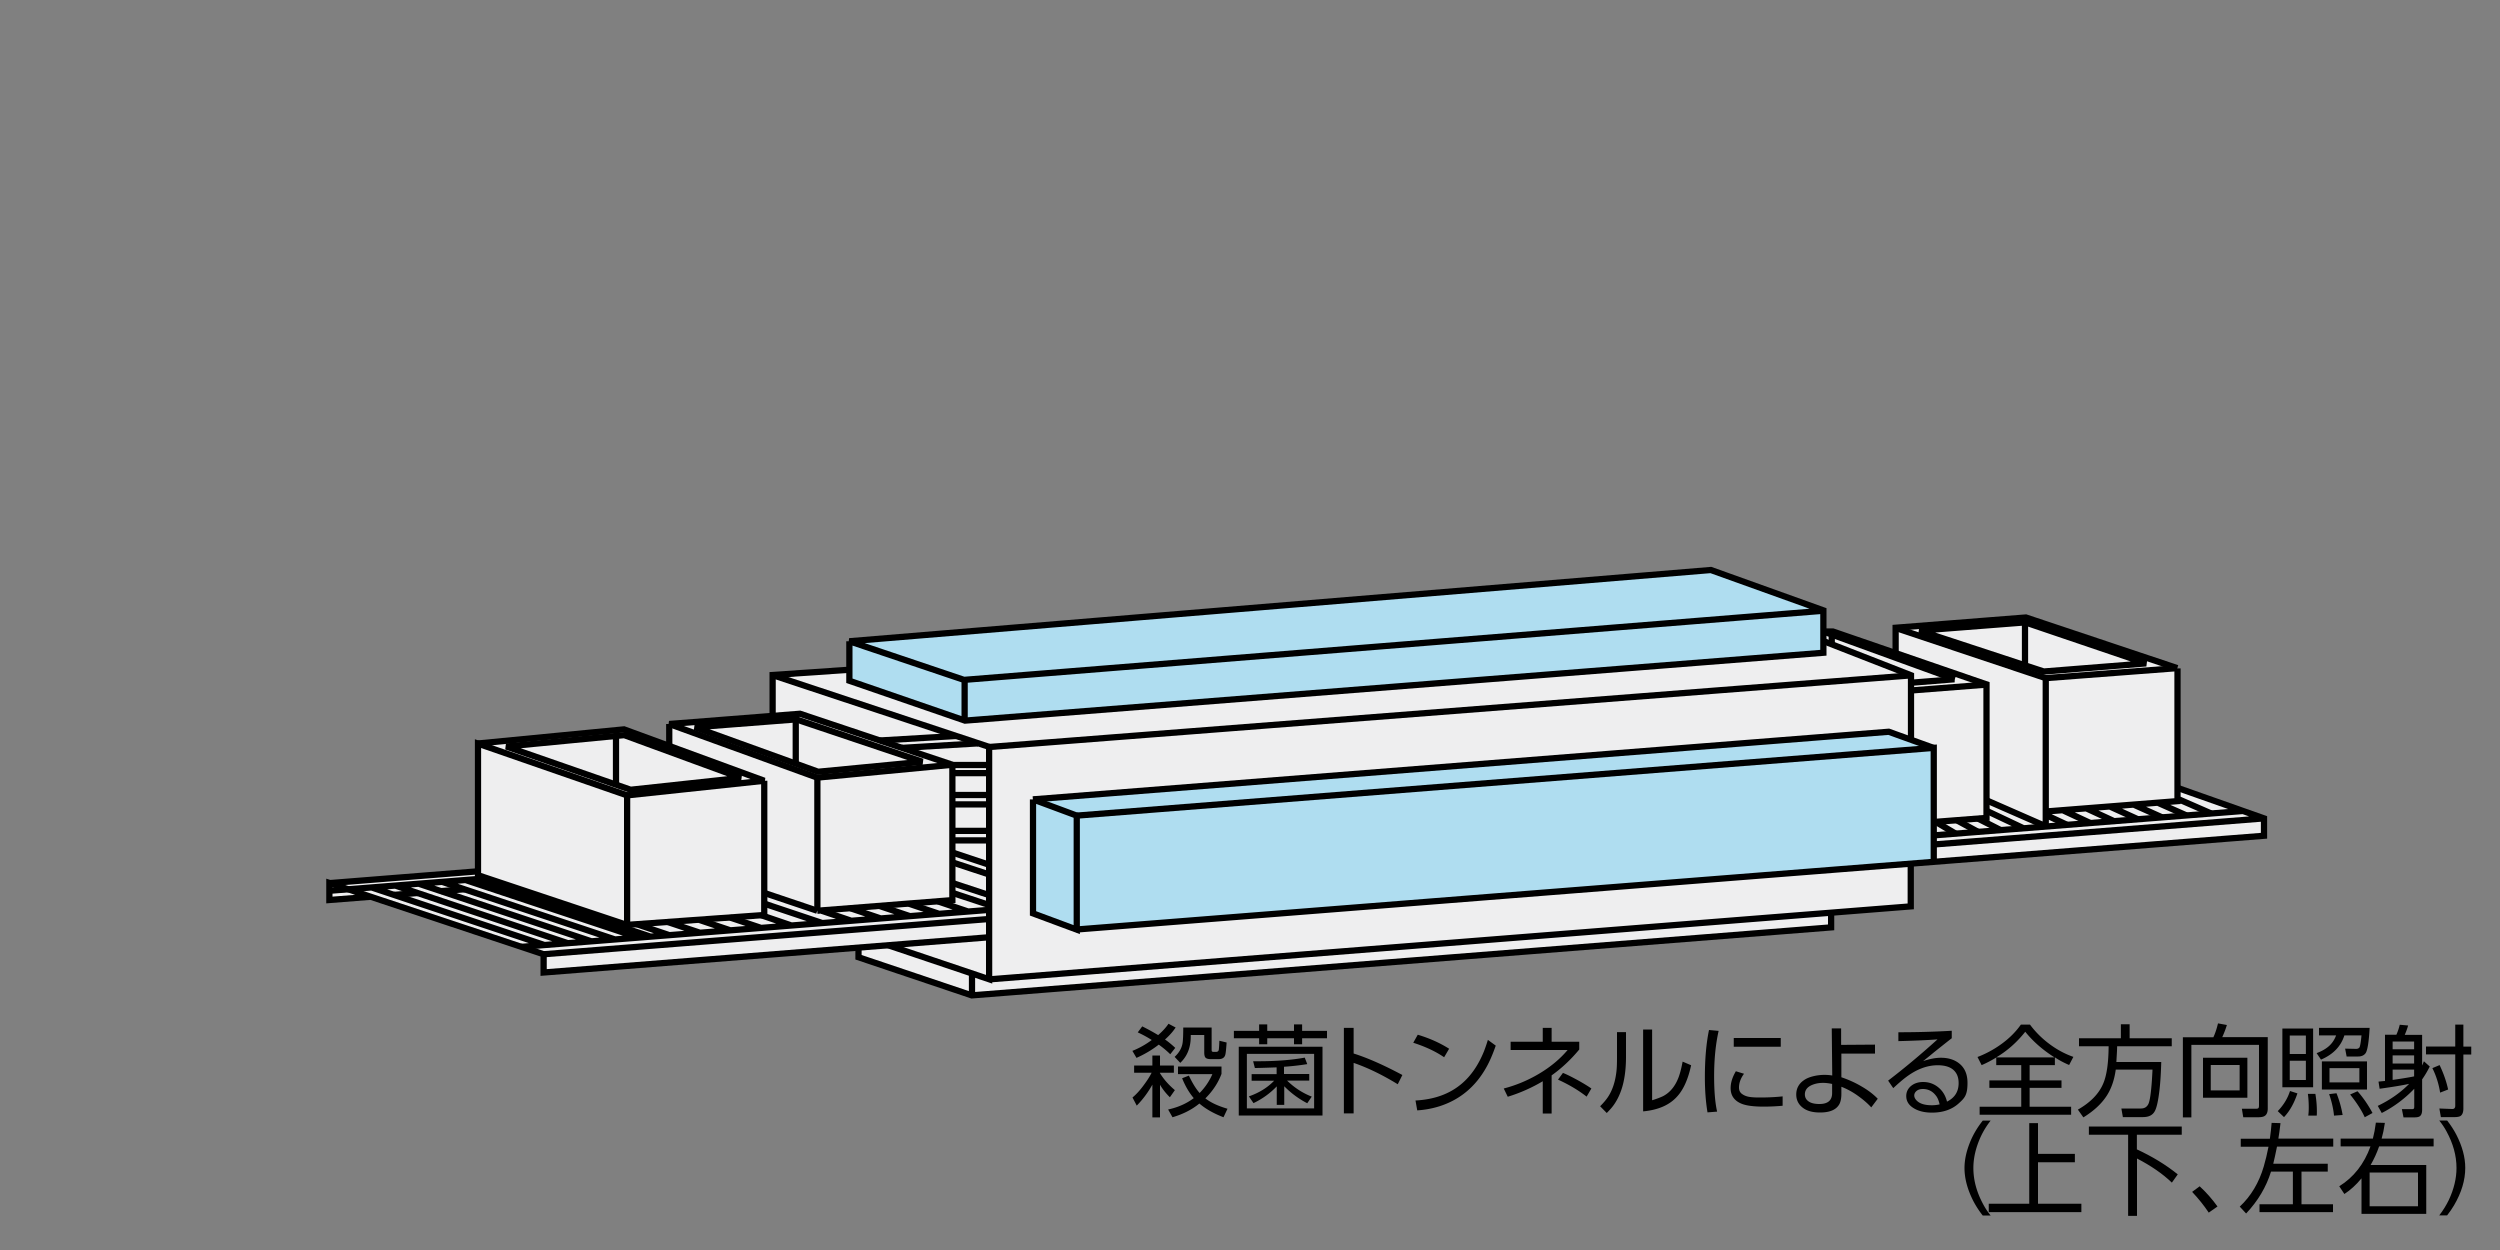
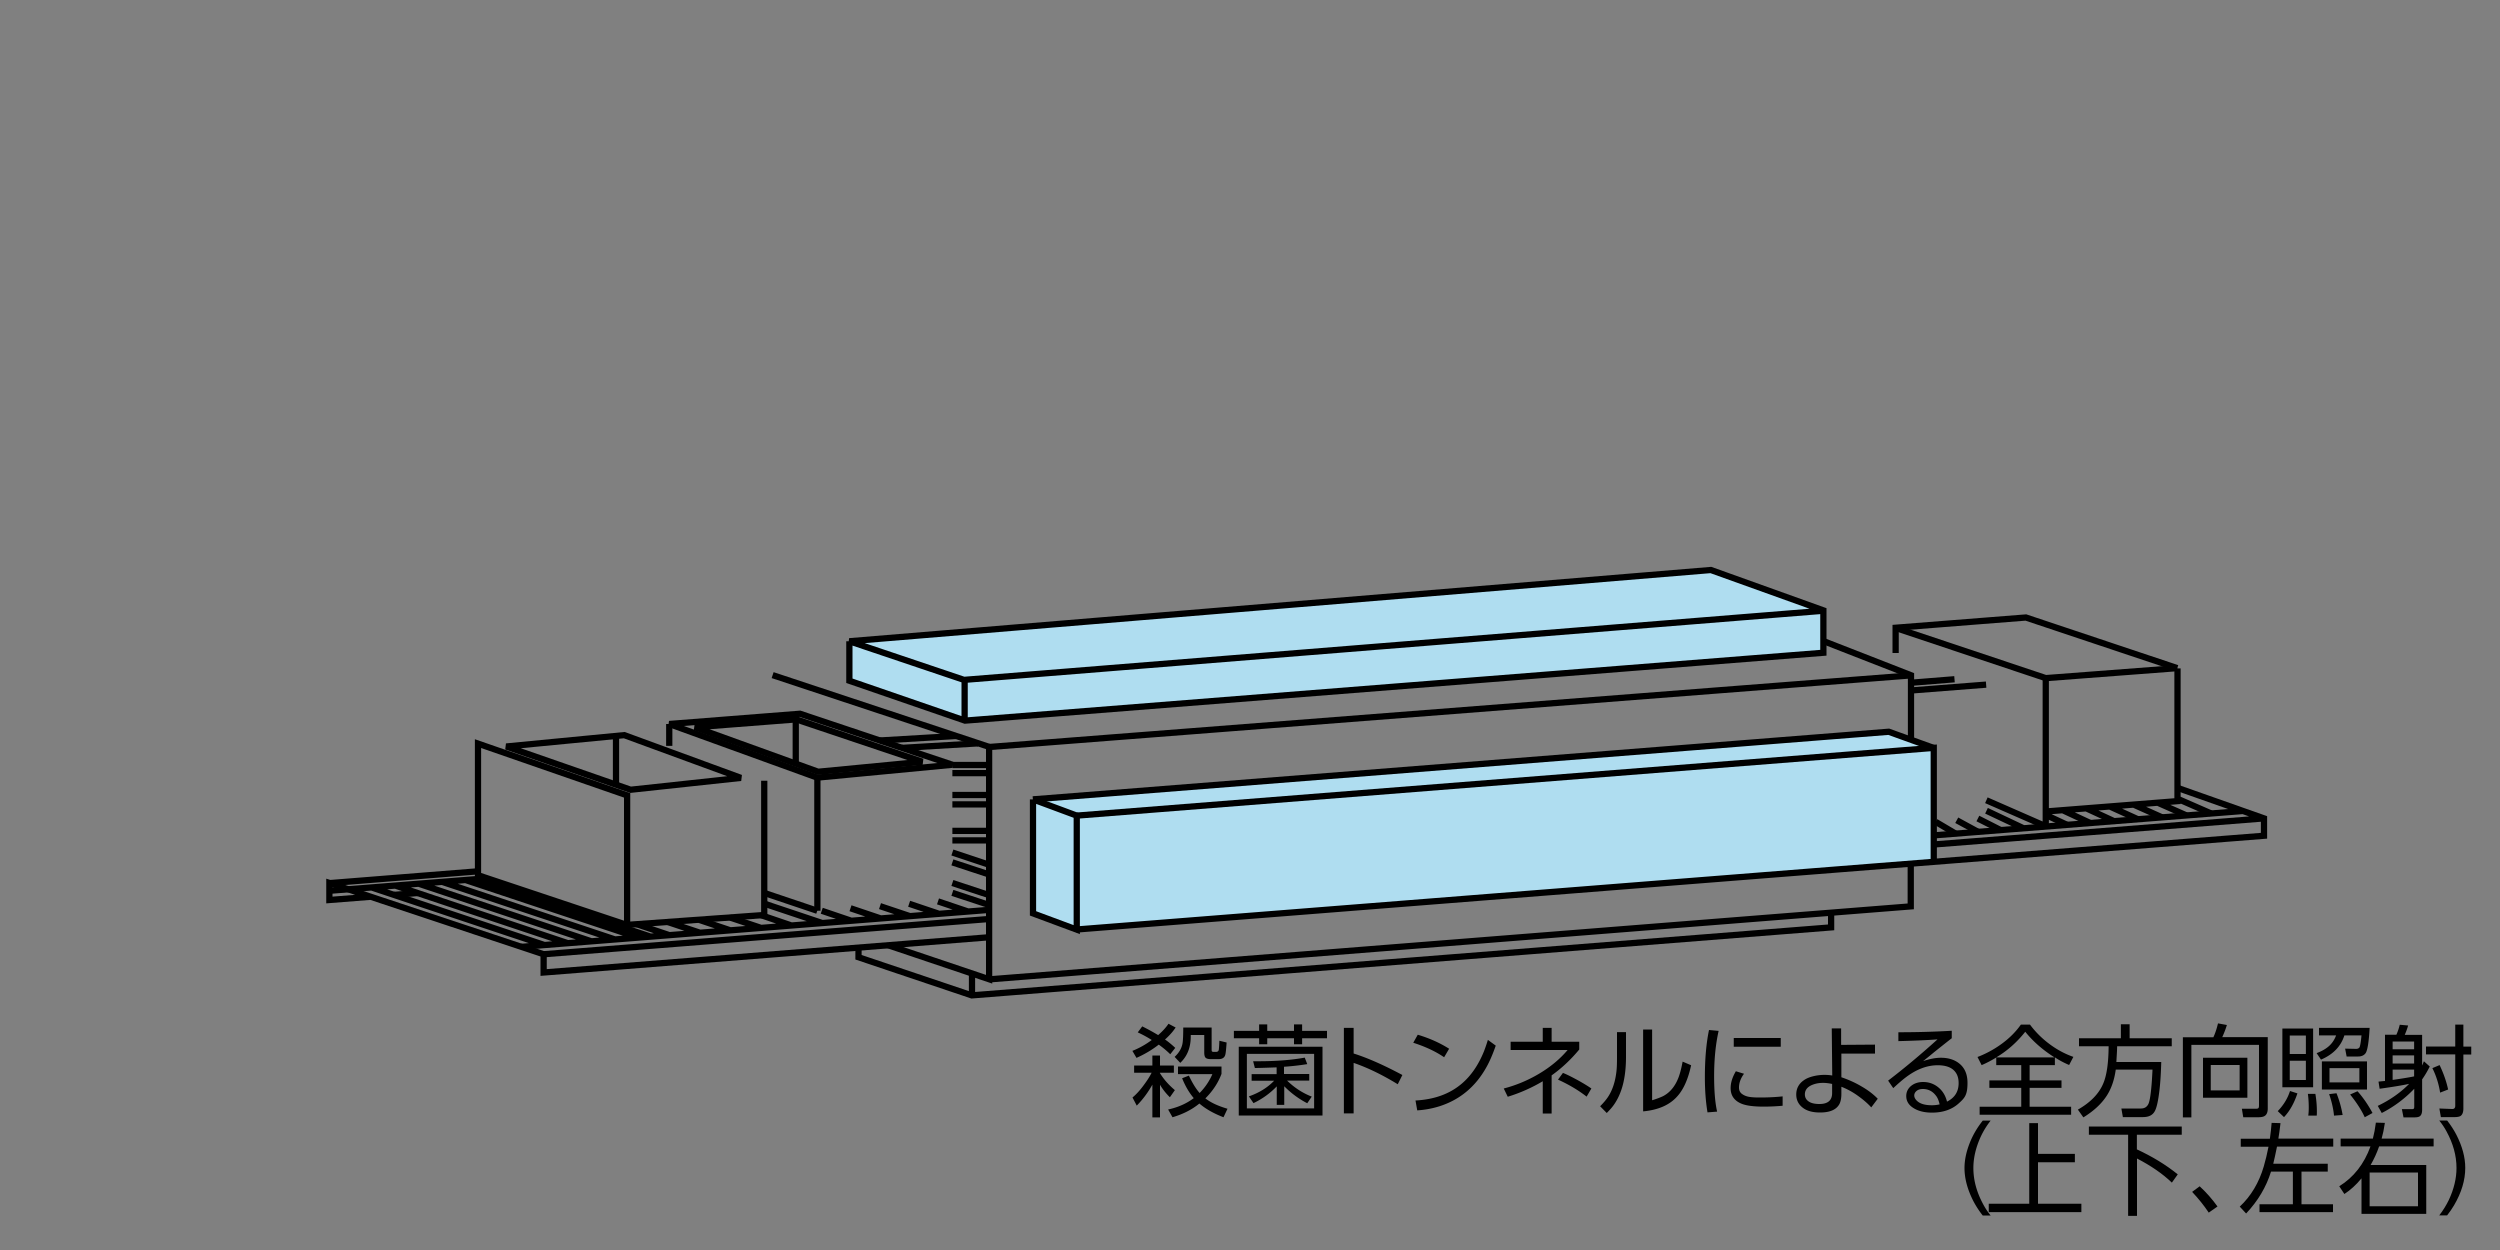
<svg xmlns="http://www.w3.org/2000/svg" id="a" viewBox="0 0 200 100">
  <rect x="0" y="0" width="200" height="100" fill="#808080" stroke="none" />
  <defs>
    <style>.b{fill:#afddf0}.c{fill:none;stroke:#000;stroke-width:.5px}</style>
  </defs>
-   <path d="m67.94 53.59-6.13.41v3.28l-8.26.64h-.01v1.76l-3.62-1.33-11.68 1.13v10.23h-.06l-11.82.94v-.01V72l3.31-.26 13.82 4.61v1.45l25.18-1.99.01-.01v.78l9.06 3.05 68.76-5.44V73l-.01.01 6.37-.5V69.1l1.84-.16 26.42-2.08v-1.39l-6.92-2.44v-9.55l-.02-.03-12.11-4.04-10.42.82v2.02h-.01l-5.01-1.73h-.76z" style="fill:#eeeeef" />
  <path d="M82.64 63.95v9.12l3.5 1.3-.01-.01 68.57-5.41v-9.12l.01.01-3.61-1.3-68.47 5.41M67.95 51.3l68.92-5.7 9 3.23v3.39l-68.66 5.43-9.26-3.19z" class="b" />
  <path d="m70.37 59.24 6.1-.36M72.16 59.83l6.07-.36M79.13 59.76l73.75-5.73M152.87 55.24l6.02-.47M152.87 54.62l3.49-.28M82.63 63.95l68.47-5.41 3.61 1.3" class="c" />
  <path d="m86.14 65.25 68.56-5.42v9.12" class="c" />
  <path d="m86.13 74.36 94.99-7.5v-1.39l-6.92-2.44M154.69 66.83l24.73-1.95M41.7 75.75l37.43-2.96M26.36 70.65l11.82-.94M26.38 71.26l11.86-.94M154.69 67.56l26.43-2.09M43.48 76.34l35.65-2.82M79.13 78.35l73.73-5.84v-3.4M37.27 70.41l13.81 4.6M35.41 70.56l13.8 4.6M33.48 70.69l13.85 4.62M31.67 70.86l13.77 4.6M29.77 71.01l13.81 4.6M38.22 70.01 50.17 74V63.63l-11.93-4.14v10.84l13.83 4.61M63.32 74.04l-2.41-.82M60.88 74.23l-2.45-.82M58.44 74.43l-2.5-.84M55.97 74.61l-2.52-.84M53.54 74.81l-2.61-.88M65.77 73.84l-4.63-1.55M68.1 73.66l-2.36-.8M70.44 73.47l-2.4-.81M72.76 73.28l-2.36-.79M75.11 73.1l-2.38-.8M77.44 72.92l-2.4-.81M65.38 72.86l-4.25-1.43M61.81 54.01l17.32 5.74v18.59l-8.07-2.72" class="c" />
-   <path d="M61.81 57.28V54l6.13-.42M65.38 72.86l10.81-.85V61.18M38.23 59.48l11.69-1.13 11.22 4.11-10.97 1.17" class="c" />
  <path d="m40.5 59.72 9.44-.91 9.33 3.42-8.82.95zM53.54 57.92 64 57.1l12.19 4.08-10.81 1.03z" class="c" />
-   <path d="m55.59 58.18 8.11-.63 10.09 3.39-8.34.8zM39.03 71l.99-.08M35.28 71.29l1.9-.15M31.52 71.59l1.9-.15M29.66 71.74l-3.31-1.1V72l3.31-.26 13.83 4.6v1.46l35.64-2.82M152.88 59.21v-5.19l-7.02-2.74" class="c" />
-   <path d="M145.86 50.52h.77l12.29 4.23v10.68l-4.23.33M145.87 50.52l10.51 3.82M146.54 50.77v.77M163.5 53.72l8.19-.65-9.66-3.28-8.48.66zM162 49.78v3.45" class="c" />
+   <path d="m55.59 58.18 8.11-.63 10.09 3.39-8.34.8zM39.03 71l.99-.08M35.28 71.29M31.52 71.59l1.9-.15M29.66 71.74l-3.31-1.1V72l3.31-.26 13.83 4.6v1.46l35.64-2.82M152.88 59.21v-5.19l-7.02-2.74" class="c" />
  <path d="m151.64 50.23 12.02 4.02 10.52-.8" class="c" />
  <path d="m174.18 53.45-12.11-4.05-10.42.82v2.02M163.66 54.25v11.86M174.2 53.47v10.62l-10.54.83M163.66 66.1l-4.75-2.08M174.2 63.9l2.7 1.18M172.63 64.22l2.28 1.01M170.72 64.38l2.25 1.01M168.79 64.52l2.24 1.02M166.91 64.67l2.21 1.02M165.05 64.83l2.19 1.02M163.66 65.19l1.69.79M158.92 64.86l2.94 1.39M158.23 65.48l1.85.94M156.54 65.62l1.69.92M154.86 65.75l1.59.94M82.64 63.95l3.5 1.3v9.12l-3.5-1.3v-9.12M145.87 48.86l-68.75 5.53-9.17-3.09 68.92-5.7 9 3.23v3.39L77.2 57.65l-9.25-3.19V51.3M77.17 54.37v3.28M146.49 72.99v1.2l-68.75 5.44-9.06-3.05v-.78M77.76 79.63v-1.74M63.66 57.54v3.54M65.39 62.21v10.65M53.54 59.67v-1.75M61.14 62.46V73.2l-10.97.79M49.28 58.87v3.89M76.19 66.47h2.94M76.19 67.23h2.94M76.19 63.6h2.94M76.19 64.35h2.94M76.2 61.2h2.93M76.19 61.85h2.94M76.19 70.64l2.94.97M76.19 71.43l2.94.97M76.19 68.2l2.94.98M76.19 68.99l2.94.97" class="c" />
  <path d="M92.65 82.81c.38-.33.65-.64.83-.91l.57.3c-.21.32-.49.64-.85.96.27.18.54.41.82.67l-.4.51c-.23-.23-.53-.49-.92-.77-.54.42-1.13.77-1.78 1.06l-.33-.56c.55-.22 1.07-.51 1.55-.87-.36-.23-.73-.43-1.12-.61l.36-.48q.66.33 1.26.69Zm.14 3.03c.29.48.69.94 1.2 1.37l-.4.57a4.8 4.8 0 0 1-.79-1v2.61h-.61v-2.62c-.34.61-.75 1.17-1.25 1.68l-.34-.65c.31-.26.62-.6.93-1.03.26-.35.46-.67.6-.95h-1.4v-.58h1.46v-.8h.61v.8h1.11v.58h-1.12v.03Zm3.15 2.45c-.6.49-1.32.85-2.14 1.09l-.35-.62c.78-.17 1.47-.47 2.05-.91-.38-.45-.68-.97-.93-1.59l.54-.21c.28.59.56 1.05.86 1.39.44-.45.78-.95 1.02-1.51h-2.75v-.61h3.48v.59c-.27.72-.7 1.37-1.29 1.96.43.34 1.02.61 1.77.83l-.32.68c-.78-.3-1.42-.66-1.92-1.09Zm.99-6.1v1.78c0 .08.01.13.04.15.02.02.06.03.11.03h.2c.14 0 .22-.07.23-.22.02-.19.03-.41.04-.67l.58.14c-.04.54-.07.87-.11.99-.06.22-.24.34-.52.34h-.64c-.2 0-.34-.04-.41-.11-.08-.08-.11-.22-.11-.43V82.8h-1.08v.12c0 .88-.28 1.58-.84 2.11l-.45-.48c.37-.34.58-.72.64-1.13.03-.22.05-.63.05-1.22h2.27ZM100.73 81.95h.65v.52h2.14v-.52h.65v.52h1.99v.59h-1.99v.48h-.65v-.48h-2.14v.48h-.65v-.48h-2.02v-.59h2.02zm-1.63 1.79h6.7v5.5h-6.7zm6.03.57h-5.38v4.36h5.38zm-2.14 2.16c.57.55 1.21.97 1.95 1.26l-.36.53a7.2 7.2 0 0 1-1.84-1.36v1.49h-.6v-1.48c-.52.54-1.13.99-1.86 1.34l-.37-.54c.81-.28 1.49-.7 2.02-1.25h-1.8v-.53h2v-.54c-.86.03-1.44.05-1.74.05l-.14-.54h.4c1.44 0 2.69-.1 3.73-.29l.2.52q-.945.15-1.86.21v.58h2.02v.53h-1.78ZM108.29 84.28c1.14.36 2.44.94 3.9 1.72l-.37.74c-1.24-.76-2.42-1.33-3.53-1.71v4.04h-.78v-6.84h.78v2.04ZM113.43 82.78c.93.28 1.76.65 2.5 1.12l-.4.68c-.7-.48-1.53-.86-2.47-1.16l.36-.64Zm-.05 6.06-.14-.8c1.5-.08 2.72-.52 3.68-1.33q1.125-.945 1.8-2.61c.09-.24.2-.54.31-.91l.63.46c-.24.69-.49 1.27-.75 1.73-.87 1.56-2.13 2.61-3.78 3.13-.55.17-1.13.28-1.75.32ZM123.42 83.34v-1.11h.71v1.11h2.21v.62c-.68.82-1.42 1.51-2.21 2.07v3.05h-.71V86.5c-.86.51-1.79.93-2.8 1.24l-.32-.66c1-.26 1.95-.66 2.84-1.19.92-.55 1.67-1.18 2.27-1.89h-4.56v-.66zm1.61 2.49c.33.13.72.33 1.2.59q.675.375 1.08.66l-.38.65c-.67-.52-1.43-.97-2.29-1.36l.39-.53ZM130.08 82.57v1.96c0 1.07-.13 1.97-.39 2.71-.2.56-.47 1.05-.82 1.45-.1.11-.21.23-.33.35l-.53-.54c.28-.28.49-.53.64-.76.36-.55.58-1.24.67-2.07.03-.28.04-.64.04-1.09v-2.01h.71Zm2.09-.22v5.67c.4-.12.69-.24.88-.33.57-.3.99-.82 1.26-1.57.11-.31.21-.71.3-1.19l.68.29q-.36 1.665-1.11 2.49c-.62.7-1.54 1.09-2.73 1.2v-6.55h.72ZM136.72 82.4l.77.07c-.24 1.07-.36 2.27-.36 3.62 0 1.2.08 2.15.24 2.84l-.77.06c-.14-.84-.21-1.77-.21-2.81q0-2.19.33-3.78m2.15 3.3.65.2c-.27.37-.4.74-.4 1.1 0 .22.07.38.22.5.17.13.37.21.6.25.25.04.53.05.84.05q.99 0 1.83-.09v.75c-.55.05-1.06.07-1.53.07-.8 0-1.38-.08-1.75-.23-.59-.24-.88-.66-.88-1.25q0-.645.42-1.35m-.17-2.66h3.76v.7h-3.76zM147.31 84.29v1.89c.59.2 1.14.45 1.64.75.52.3.94.63 1.27.97l-.52.69c-.29-.32-.64-.62-1.06-.92a6 6 0 0 0-1.33-.73v.56c0 .34-.05.62-.16.83-.25.45-.76.67-1.55.67-.6 0-1.07-.13-1.4-.4-.33-.26-.5-.61-.5-1.04 0-.46.19-.84.58-1.12.21-.16.5-.28.86-.36a3.8 3.8 0 0 1 1.44-.04l-.04-3.77h.75v1.32l2.71-.02v.72h-2.7Zm-.72 2.43q-.405-.09-.75-.09c-.34 0-.64.06-.93.19-.34.16-.52.4-.52.73 0 .25.11.45.34.59.19.12.47.18.82.18.68 0 1.02-.29 1.02-.88v-.72ZM151.88 82.58q2.205 0 4.26-.12v.6c-.11.08-.59.46-1.43 1.13l-.35.29-.51.41c.53-.18 1-.27 1.42-.27q.945 0 1.53.51.6.525.6 1.5c0 .975-.23 1.21-.68 1.62-.54.5-1.26.76-2.16.76-.69 0-1.23-.16-1.63-.47-.29-.23-.43-.51-.43-.86 0-.32.13-.59.38-.8s.58-.32.97-.32c.54 0 1.01.2 1.39.59.24.25.42.57.52.98.62-.31.93-.8.93-1.48 0-.45-.13-.79-.4-1.04-.28-.26-.71-.39-1.27-.39-.84 0-1.68.31-2.52.94-.31.23-.65.53-1.04.89l-.41-.6c1.27-.97 2.59-2.07 3.95-3.3-.92.07-1.97.11-3.13.14v-.69Zm3.29 5.77c-.07-.3-.16-.53-.29-.69q-.405-.54-1.05-.54c-.19 0-.34.04-.46.12-.15.11-.23.24-.23.4 0 .14.07.28.2.41.25.25.65.37 1.21.37.2 0 .4-.02.62-.07M164.39 84.61v.6h-2.02v1.22h2.55v.6h-2.55v1.51h3.32v.64h-7.32v-.64h3.33v-1.51h-2.55v-.6h2.55v-1.22h-2v-.61c-.36.22-.75.43-1.17.61l-.33-.65c.7-.27 1.34-.62 1.93-1.05.62-.45 1.13-.96 1.54-1.54h.73c.43.58.94 1.09 1.54 1.54s1.24.8 1.93 1.04l-.34.65c-.44-.19-.81-.39-1.12-.6Zm-.03-.02c-.95-.6-1.73-1.29-2.34-2.05-.68.86-1.46 1.54-2.32 2.05zM169.31 84.96h3.59c-.03 1.06-.09 1.93-.19 2.62-.09.65-.2 1.08-.32 1.3-.11.21-.28.35-.49.42-.14.05-.32.07-.55.07h-1.52l-.12-.69h1.56c.29 0 .49-.12.61-.38.11-.25.2-.86.27-1.84.02-.34.04-.63.05-.89h-2.94c-.12.87-.38 1.6-.79 2.19-.42.61-1.02 1.15-1.8 1.63l-.44-.62c1-.57 1.68-1.26 2.03-2.09.28-.66.42-1.65.43-2.98h-2.37v-.64h3.35v-1.12h.7v1.12h3.37v.64h-4.37c0 .3-.03.71-.06 1.24ZM181.42 82.97v5.71q0 .405-.21.57c-.11.09-.3.13-.56.13h-1.19l-.11-.68h1.11c.1 0 .17-.01.21-.05s.05-.12.05-.24v-4.82h-5.41v5.8h-.68v-6.41h2.44c.15-.32.27-.69.37-1.11l.71.13c-.08.27-.2.6-.37.97h3.63Zm-1.63 1.65v3.2h-3.55v-3.2zm-.62.58h-2.31v2.03h2.31zM183.79 87.48c-.26.78-.62 1.42-1.07 1.89l-.5-.48c.46-.48.79-1.01.98-1.61l.59.19Zm-1.2-5.2h2.46v4.7h-2.46zm1.88.56h-1.29v1.48h1.29zm0 2.02h-1.29v1.54h1.29zm.76 2.65c.08.48.12.95.12 1.4 0 .1 0 .21-.01.34h-.68c.03-.2.04-.41.04-.64 0-.36-.02-.73-.07-1.1zm.29-4.7v-.58h4.05c-.06 1.12-.17 1.8-.32 2.02q-.195.27-.6.27h-.92l-.12-.63.88.02q.18 0 .27-.12c.05-.1.11-.42.16-.96h-1.37c-.28.89-.91 1.53-1.87 1.94l-.35-.52c.38-.14.7-.32.95-.53.27-.23.47-.52.61-.89h-1.37Zm3.84 2.1v2.25h-3.61v-2.25zm-2.44 2.55c.22.55.39 1.14.49 1.74l-.69.05c-.05-.54-.18-1.11-.39-1.72l.58-.07Zm1.83-2.01h-2.39v1.14h2.39zm-.15 1.85c.2.22.42.5.65.83.23.34.41.64.55.91l-.62.34c-.25-.55-.64-1.16-1.17-1.82zM192.72 86.71c-.49.11-1.28.24-2.35.39l-.09-.57c.18-.02.35-.04.52-.05v-3.7h.91c.12-.27.21-.54.27-.8l.67.06c-.07.25-.16.49-.27.75h1.39v2.45c.04-.08.09-.2.14-.34l.47.42c-.19.38-.39.72-.61 1.03v2.43c0 .23-.05.39-.14.48-.08.09-.24.13-.47.13h-.88l-.13-.66h.77c.08 0 .13 0 .16-.02.04-.03.06-.08.06-.17V87.1a9.6 9.6 0 0 1-2.6 1.94l-.32-.57c.98-.47 1.81-1.05 2.5-1.75Zm.41-3.39h-1.72v.62h1.72zm0 1.11h-1.72v.65h1.72zm0 1.68v-.54h-1.72v.82h.03c.75-.11 1.31-.2 1.69-.28m3.28-4.14h.66v1.76h.63v.63h-.63v4.32c0 .26-.06.44-.17.55-.09.1-.29.14-.57.14h-1.06l-.12-.69 1.02.04h.02c.15 0 .23-.09.23-.26v-4.11h-2.34v-.63h2.34v-1.76Zm-1.24 3.24c.31.65.54 1.3.68 1.95l-.64.25c-.11-.7-.32-1.36-.62-1.96l.57-.24ZM158.61 97.23c-.3-.38-.54-.76-.74-1.14-.47-.92-.71-1.8-.71-2.65 0-.61.13-1.25.39-1.93.25-.66.61-1.28 1.07-1.86h.63c-.32.41-.57.82-.77 1.24-.4.86-.61 1.71-.61 2.55 0 .99.27 1.96.8 2.93.15.28.34.57.58.87h-.63Z" />
  <path d="M163.04 89.85v2.46h2.95v.67h-2.95v3.32h3.47v.67h-7.41v-.67h3.24v-6.45zM167.1 90.12h7.44v.66h-3.59v1.17c1.23.57 2.32 1.23 3.27 2l-.47.66c-.75-.72-1.69-1.36-2.79-1.93v4.59h-.71v-6.49h-3.14v-.66ZM175.98 94.91c.51.47.99 1.01 1.42 1.61l-.7.49c-.38-.57-.82-1.12-1.33-1.66l.61-.45ZM181.59 91.1c.06-.44.11-.86.14-1.27l.71.02c-.06.53-.12.95-.17 1.24h4.39v.64h-4.5c-.12.61-.23 1.07-.3 1.37h4.36v.63h-2.1v2.61h2.52v.63h-5.88v-.63h2.67v-2.61h-1.75c-.38 1.23-1.05 2.35-1.99 3.35l-.51-.55c.9-.84 1.54-1.92 1.92-3.21.14-.48.27-1.01.38-1.58h-2.22v-.64h2.32ZM190.53 91.09h4.16v.62h-4.36c-.18.52-.41 1.02-.68 1.49h4.45v3.91h-5.18v-2.84l-.02.02q-.615.75-1.35 1.23l-.41-.62c1.15-.71 1.99-1.78 2.5-3.19h-2.39v-.62h2.58c.1-.38.18-.81.24-1.28l.72.02c-.07.49-.16.91-.26 1.26m-.96 2.71v2.7h3.87v-2.7zM195.77 97.23h-.63c.32-.41.57-.83.77-1.24.4-.86.61-1.71.61-2.55 0-.99-.27-1.96-.8-2.93-.15-.28-.34-.57-.58-.87h.63c.3.38.54.76.74 1.14.47.92.71 1.8.71 2.65q0 1.47-.9 3c-.15.25-.33.52-.55.8" />
</svg>